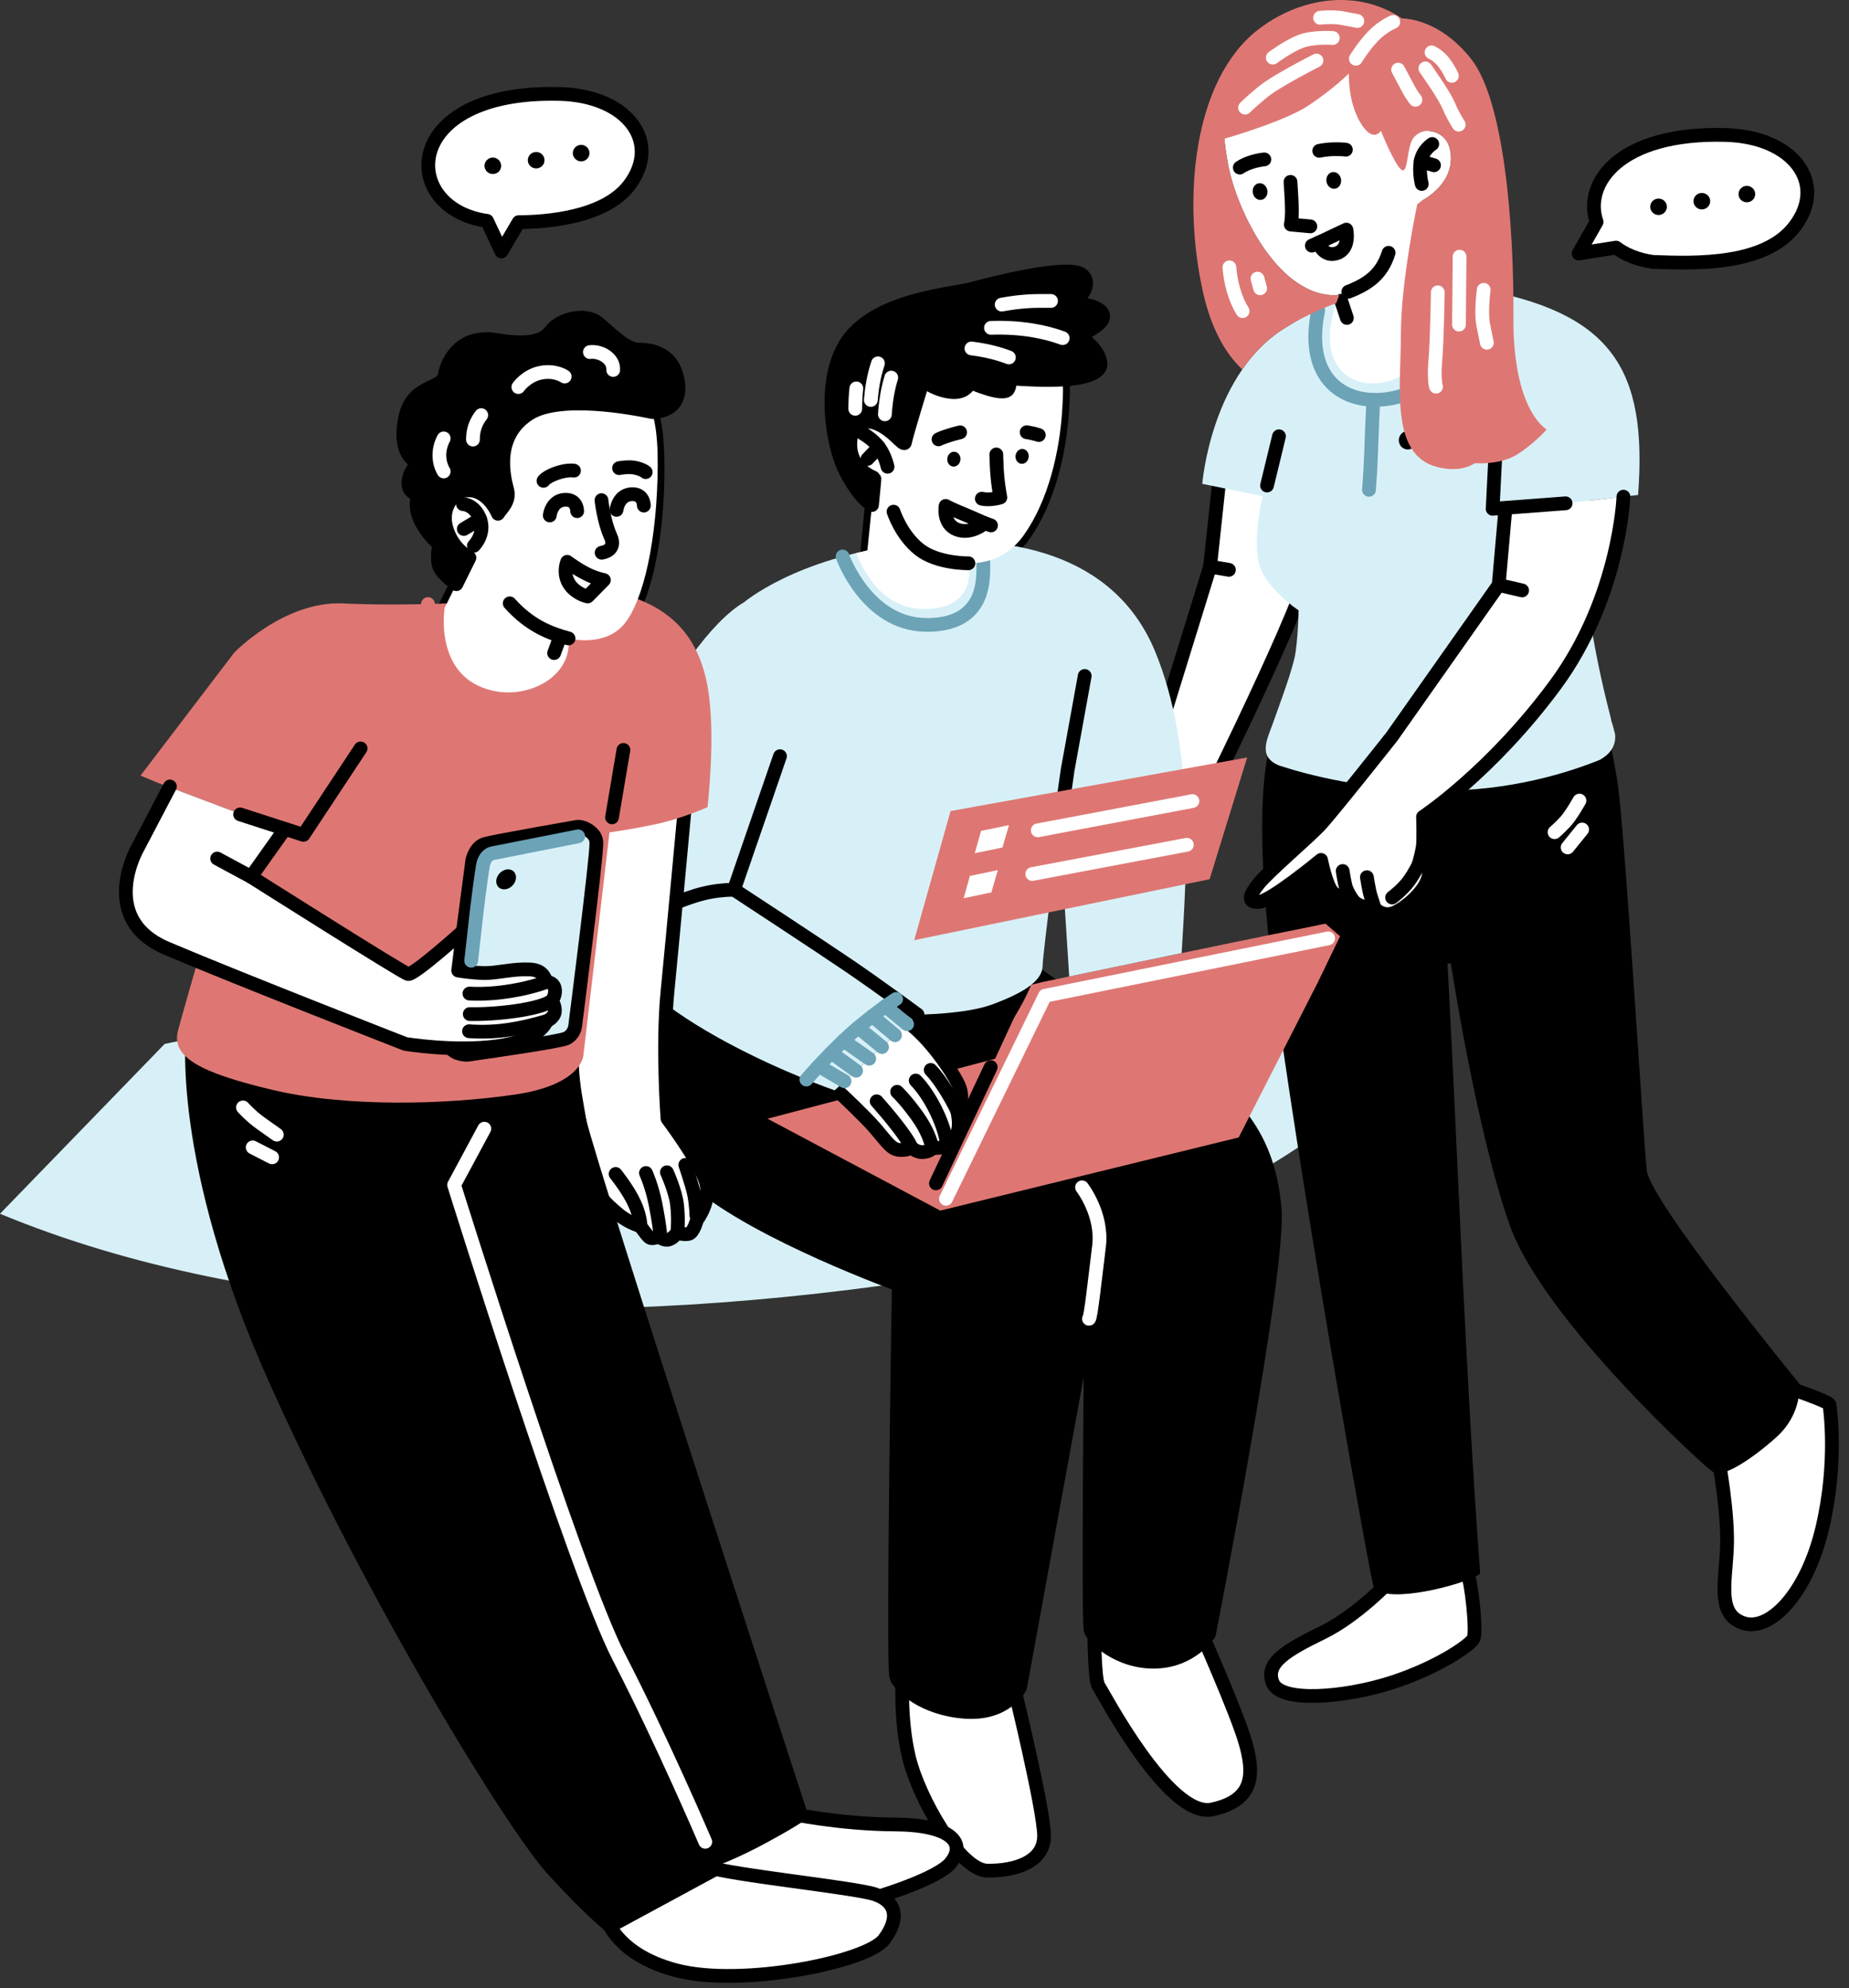
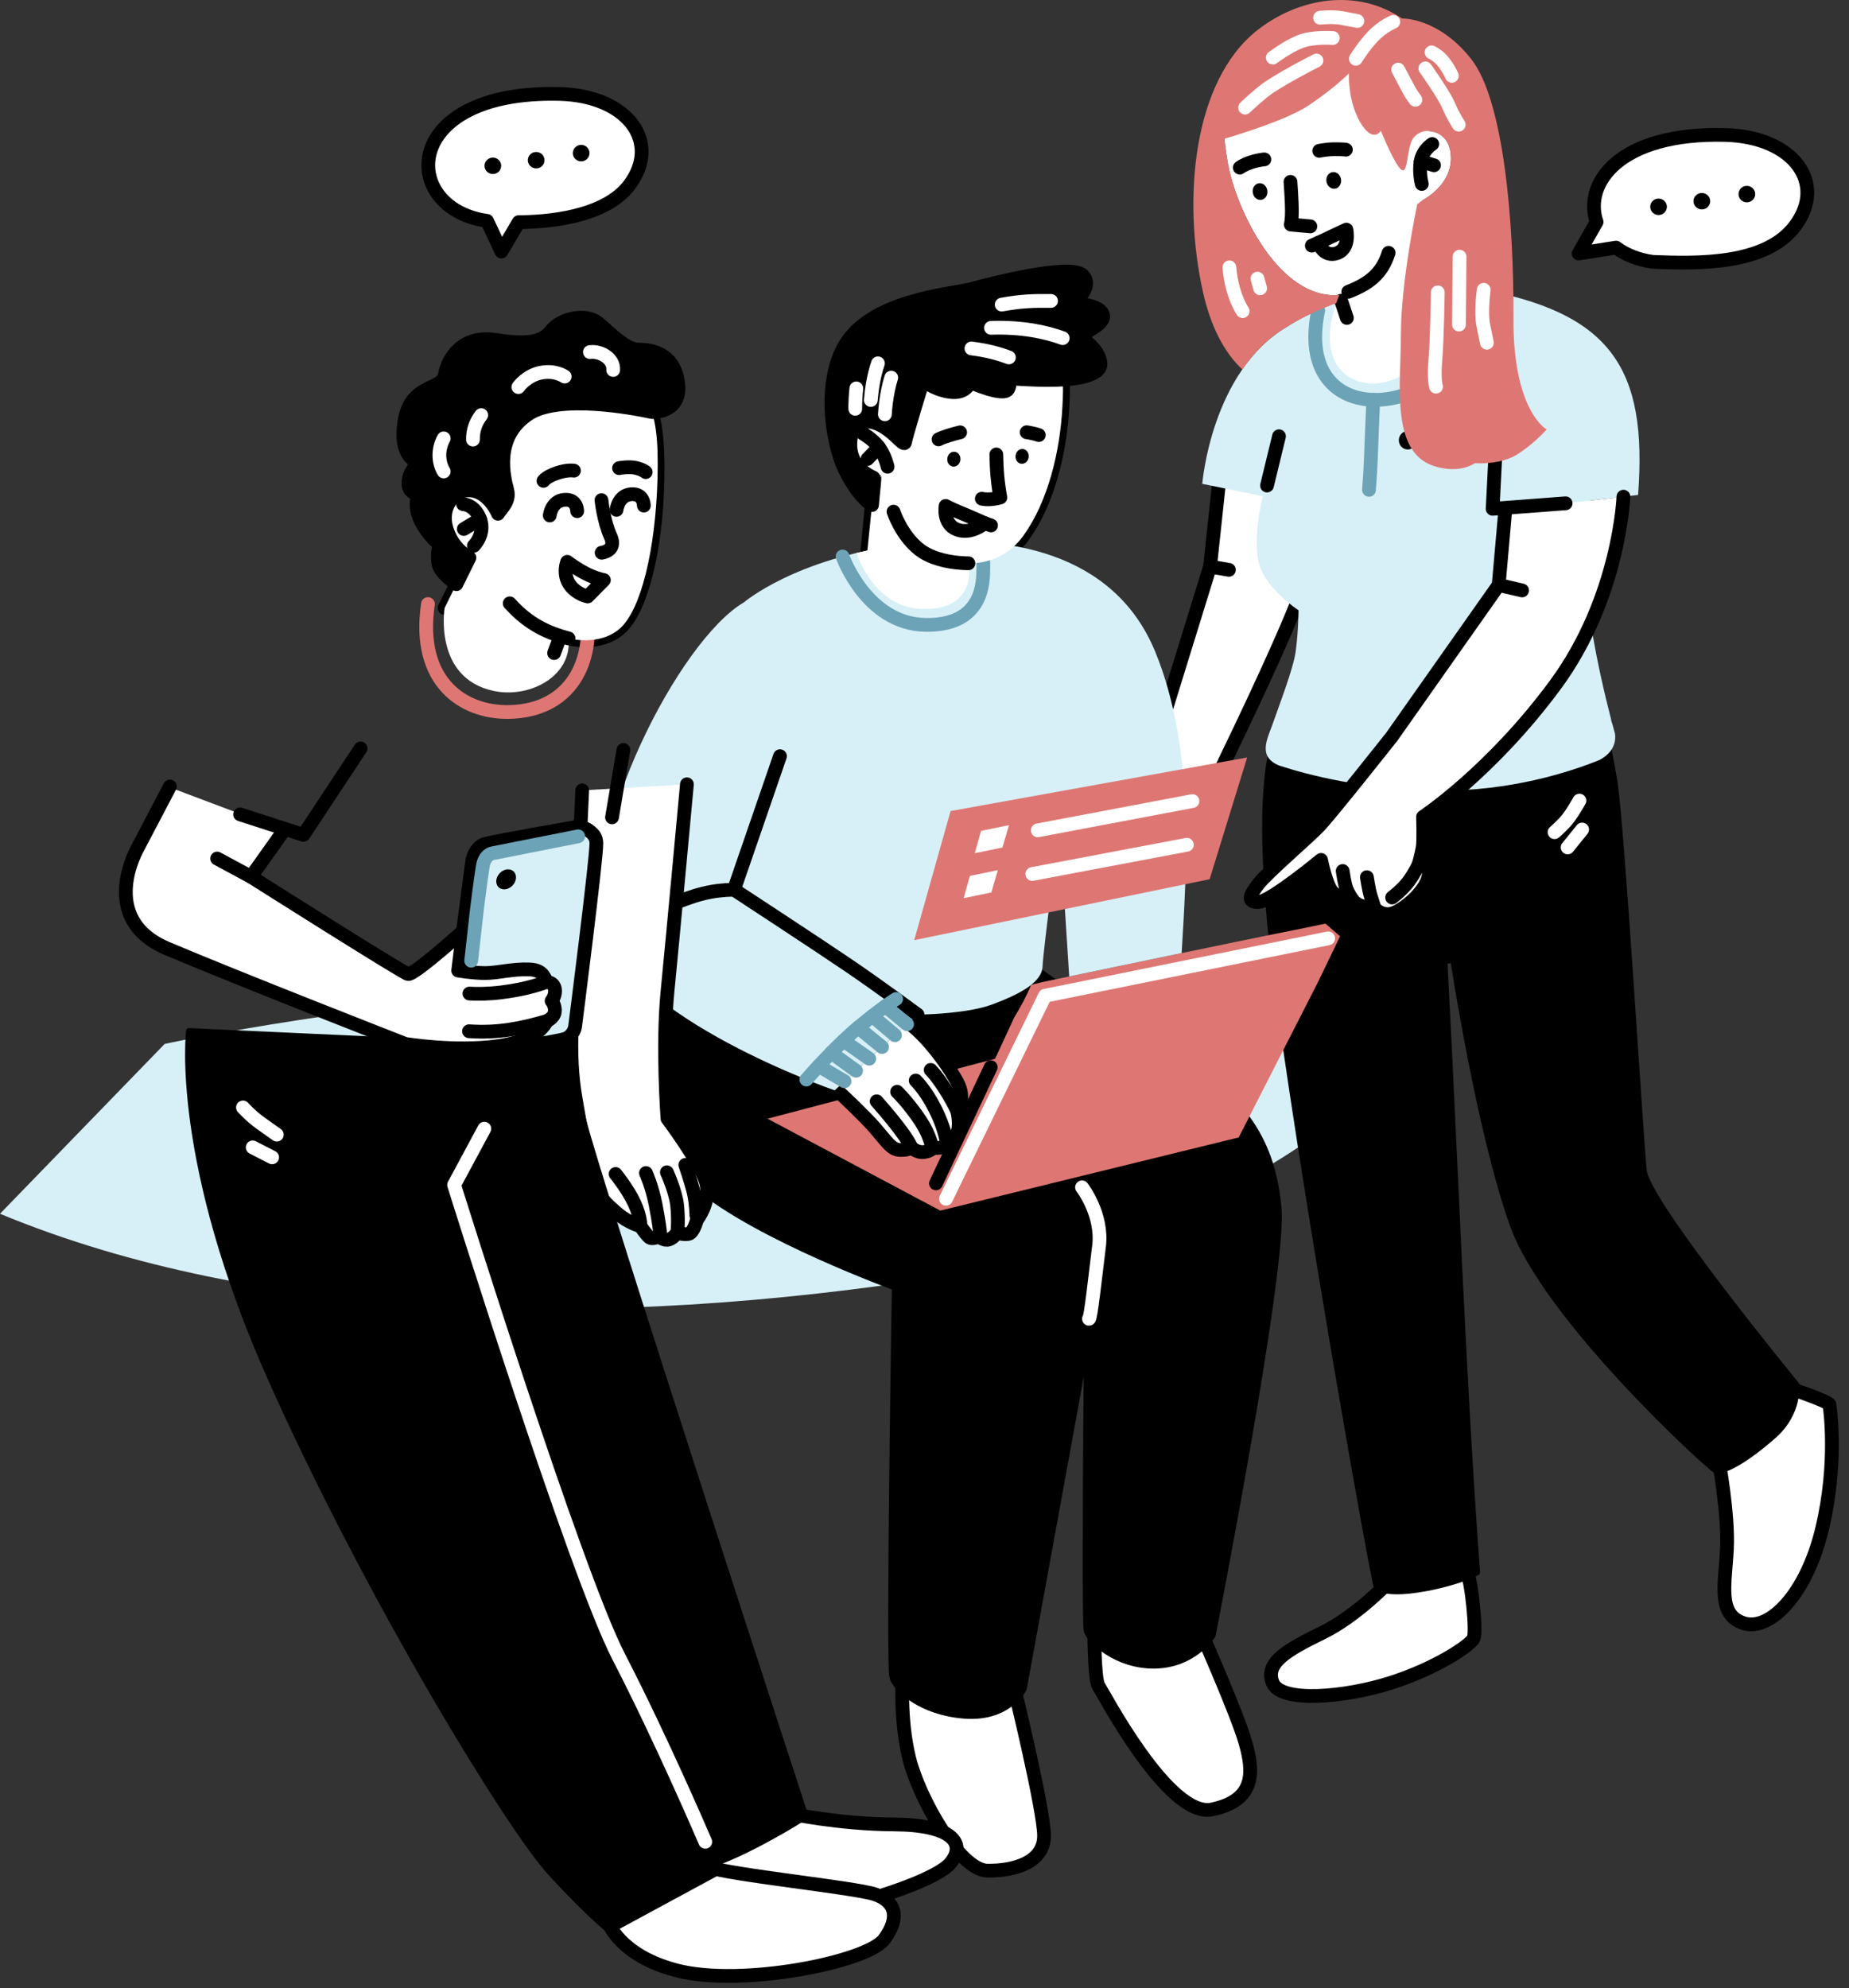
<svg xmlns="http://www.w3.org/2000/svg" width="133" height="143" viewBox="0 0 133 143" fill="none">
  <rect x="0" y="0" width="133" height="143" fill="#333333" stroke="none" />
  <path fill-rule="evenodd" clip-rule="evenodd" d="M68.177 91.775C93.223 87.781 101.527 75.095 101.527 75.095C101.527 75.095 63.422 68.601 42.643 70.717C21.864 72.833 11.842 75.095 11.842 75.095L0 87.309C18.598 95.022 43.131 95.768 68.177 91.775Z" fill="#D7F0F7" />
  <path fill-rule="evenodd" clip-rule="evenodd" d="M100.039 113.66C100.039 113.66 97.622 116.231 95.115 117.449C92.614 118.674 90.957 119.6 91.547 121.052C92.132 122.504 96.73 122.107 100.039 121.052C103.347 119.997 105.782 118.335 105.999 117.852C106.216 117.368 105.872 113.806 105.481 112.902C105.089 111.998 100.039 113.66 100.039 113.66Z" fill="white" stroke="black" stroke-width="0.989" stroke-linecap="round" stroke-linejoin="round" />
  <path fill-rule="evenodd" clip-rule="evenodd" d="M123.59 104.856C123.59 104.856 124.349 108.879 124.217 111.427C124.09 113.974 123.524 116.126 125.398 116.755C127.266 117.385 129.942 114.715 131.075 109.934C132.208 105.154 131.623 101.277 131.599 101.044C131.575 100.816 128.616 99.802 128.375 99.761C128.14 99.72 123.59 104.856 123.59 104.856Z" fill="white" stroke="black" stroke-width="0.989" stroke-linecap="round" stroke-linejoin="round" />
  <path fill-rule="evenodd" clip-rule="evenodd" d="M91.897 52.784C91.897 52.784 89.764 55.816 92.024 72.157C94.29 88.498 98.84 113.957 99.014 114.126C100.015 115.094 104.944 113.882 106.264 113.112C105.179 98.374 104.703 83.863 103.914 69.143L104.522 69.061C104.522 69.061 106.391 81.339 108.789 88.078C111.182 94.812 122.764 105.387 123.325 105.72C123.891 106.058 125.808 104.88 127.64 103.236C129.466 101.592 129.225 99.593 129.225 99.593C129.225 99.593 118.516 86.539 118.257 84.225C117.998 81.905 116.648 59.121 116.123 56.09C115.599 53.058 115.472 52.802 115.472 52.802L91.897 52.784Z" fill="black" stroke="black" stroke-width="0.396" stroke-linecap="round" stroke-linejoin="round" />
  <path fill-rule="evenodd" clip-rule="evenodd" d="M87.739 34.227L87.04 40.757L81.58 58.416L85.142 60.806C85.142 60.806 93.223 44.675 94.049 41.177C94.874 37.685 95.091 34.985 95.091 34.985L87.739 34.227Z" fill="white" stroke="black" stroke-width="0.989" stroke-linecap="round" stroke-linejoin="round" />
  <path fill-rule="evenodd" clip-rule="evenodd" d="M92.62 23.477C92.62 23.477 98.562 19.425 106.114 20.737C115.913 22.439 118.516 26.491 117.829 35.603L114.255 36.023C114.255 36.023 113.689 40.32 114.472 45.123C114.894 47.7 115.455 50.073 115.882 51.717C115.888 51.816 115.919 51.933 115.979 52.079C116.045 52.341 116.111 52.58 116.172 52.796C116.286 53.787 115.623 54.364 115.057 54.667C112.923 55.53 108.633 56.929 103.372 56.871C98.141 56.812 94.049 55.734 92.018 55.069C90.481 54.451 91.126 53.221 91.518 52.148C91.976 50.813 93.048 48.073 93.205 46.826C93.404 45.292 93.404 43.899 93.404 43.899C93.404 43.899 90.879 42.261 90.505 40.32C90.138 38.384 90.831 35.691 90.831 35.691L86.48 34.804C86.48 34.804 87.124 26.683 92.62 23.477Z" fill="#D7F0F7" />
  <path fill-rule="evenodd" clip-rule="evenodd" d="M108.277 36.67L114.255 36.023L116.774 35.726C116.774 35.726 116.503 42.966 111.893 49.239C107.276 55.512 102.359 58.76 102.359 58.76C102.359 58.76 102.419 60.485 102.335 60.969C102.25 61.453 102.052 62.17 102.052 62.17C102.052 62.17 102.968 62.065 102.751 63.056C102.534 64.041 101.334 65.138 100.418 65.604C99.502 66.064 98.876 65.336 98.876 65.336C98.876 65.336 98.171 65.277 97.797 65.114C97.429 64.957 97.255 64.683 97.255 64.683C97.255 64.683 96.308 64.63 95.85 64.17C95.392 63.703 95.025 61.855 95.025 61.855C95.025 61.855 91.409 64.84 90.541 64.881C89.667 64.922 89.884 64.385 90.547 63.552C91.21 62.724 94.067 60.275 94.892 59.413C95.718 58.55 100.117 52.988 100.117 52.988L107.801 42.08L108.277 36.67Z" fill="white" />
  <path fill-rule="evenodd" clip-rule="evenodd" d="M91.416 4.226C87.715 6.5 87.758 8.564 88.324 11.764C88.915 15.082 92.012 21.593 96.339 21.22C93.236 28.881 101.63 29.487 103.366 23.768C103.8 22.334 103.89 20.527 103.89 20.527L102.299 14.417C102.299 14.417 104.409 13.379 104.366 11.333C104.324 9.292 102.583 9.415 102.583 9.415C102.824 3.503 95.737 1.574 91.416 4.226Z" fill="white" />
  <path d="M96.013 13.576C96.303 13.542 96.505 13.246 96.464 12.915C96.422 12.584 96.152 12.344 95.862 12.378C95.571 12.413 95.369 12.709 95.41 13.039C95.452 13.37 95.722 13.61 96.013 13.576Z" fill="black" />
  <path d="M90.713 14.378C91.004 14.343 91.206 14.047 91.164 13.717C91.122 13.386 90.853 13.146 90.562 13.18C90.271 13.214 90.069 13.51 90.111 13.841C90.152 14.172 90.422 14.412 90.713 14.378Z" fill="black" />
  <path d="M92.826 13.082C92.826 13.082 92.929 14.516 92.929 15.169C92.929 15.822 92.85 16.154 92.85 16.154L94.254 16.283" stroke="black" stroke-width="0.989" stroke-linecap="round" stroke-linejoin="round" />
  <path fill-rule="evenodd" clip-rule="evenodd" d="M94.838 17.46L96.845 16.516C96.845 16.516 97.146 17.874 96.17 18.212C95.187 18.544 94.838 17.46 94.838 17.46Z" stroke="black" stroke-width="0.989" stroke-linecap="round" stroke-linejoin="round" />
  <path d="M94.893 10.85C94.893 10.85 95.429 10.732 96.038 10.732C96.646 10.732 96.809 10.768 96.809 10.768" stroke="black" stroke-width="0.989" stroke-linecap="round" stroke-linejoin="round" />
  <path d="M90.945 11.467C90.945 11.467 90.518 11.496 89.975 11.677C89.433 11.857 89.18 12.056 89.18 12.056" stroke="black" stroke-width="0.989" stroke-linecap="round" stroke-linejoin="round" />
  <path d="M102.269 13.233C102.269 13.233 102.052 12.423 102.191 11.601C102.335 10.779 103.022 10.359 103.022 10.359" stroke="black" stroke-width="0.989" stroke-linecap="round" stroke-linejoin="round" />
  <path d="M103.149 11.888L102.19 11.602" stroke="black" stroke-width="0.989" stroke-linecap="round" stroke-linejoin="round" />
  <path d="M94.362 17.67L94.838 17.46" stroke="black" stroke-width="0.989" stroke-linecap="round" stroke-linejoin="round" />
  <path d="M99.883 18.184C99.395 19.758 98.376 20.446 96.984 20.988" stroke="black" stroke-width="0.989" stroke-linecap="round" stroke-linejoin="round" />
  <path d="M96.882 22.871L96.472 21.635" stroke="black" stroke-width="0.989" stroke-linecap="round" stroke-linejoin="round" />
  <path d="M91.999 31.382L91.138 34.926" stroke="black" stroke-width="0.989" stroke-linecap="round" stroke-linejoin="round" />
  <path d="M101.263 32.333C101.619 32.333 101.908 32.036 101.908 31.669C101.908 31.302 101.619 31.004 101.263 31.004C100.907 31.004 100.618 31.302 100.618 31.669C100.618 32.036 100.907 32.333 101.263 32.333Z" fill="black" />
  <path d="M96.58 62.654C96.58 62.654 96.719 63.61 96.851 63.937C96.978 64.263 97.255 64.683 97.255 64.683" stroke="black" stroke-width="0.989" stroke-linecap="round" stroke-linejoin="round" />
  <path d="M98.321 63.097C98.321 63.097 98.472 64.053 98.58 64.403C98.689 64.746 98.876 65.335 98.876 65.335" stroke="black" stroke-width="0.989" stroke-linecap="round" stroke-linejoin="round" />
  <path d="M100.136 64.56C100.136 64.56 100.877 64.012 101.335 63.383C101.793 62.747 102.052 62.17 102.052 62.17" stroke="black" stroke-width="0.989" stroke-linecap="round" stroke-linejoin="round" />
  <path d="M94.82 22.329C92.705 32.385 106.963 29.738 105.903 20.702" stroke="#6CA3B7" stroke-width="0.989" stroke-linecap="round" stroke-linejoin="round" />
  <path d="M98.472 35.236C98.64 33.108 98.592 32.863 98.779 28.759" stroke="#6CA3B7" stroke-width="0.989" stroke-linecap="round" stroke-linejoin="round" />
  <path d="M116.774 35.726C116.774 35.726 116.503 42.966 111.893 49.239C107.276 55.512 102.359 58.76 102.359 58.76C102.359 58.76 102.419 60.485 102.335 60.969C102.25 61.453 102.052 62.17 102.052 62.17C102.052 62.17 102.968 62.065 102.751 63.056C102.534 64.041 101.334 65.138 100.418 65.604C99.502 66.064 98.876 65.336 98.876 65.336C98.876 65.336 98.171 65.277 97.797 65.114C97.429 64.957 97.255 64.683 97.255 64.683C97.255 64.683 96.308 64.63 95.85 64.17C95.392 63.703 95.025 61.855 95.025 61.855C95.025 61.855 91.409 64.84 90.541 64.881C89.667 64.922 89.884 64.385 90.547 63.552C91.21 62.724 94.067 60.275 94.892 59.413C95.718 58.55 100.117 52.988 100.117 52.988L107.801 42.08L108.277 36.67" stroke="black" stroke-width="0.989" stroke-linecap="round" stroke-linejoin="round" />
  <path d="M109.488 42.471L107.801 42.08" stroke="black" stroke-width="0.989" stroke-linecap="round" stroke-linejoin="round" />
  <path d="M88.396 40.99L87.04 40.757" stroke="black" stroke-width="0.989" stroke-linecap="round" stroke-linejoin="round" />
  <path d="M107.596 32.065L107.367 36.6L112.616 36.204" stroke="black" stroke-width="0.989" stroke-linecap="round" stroke-linejoin="round" />
  <path fill-rule="evenodd" clip-rule="evenodd" d="M90.445 2.169C85.787 5.836 85.046 14.341 86.528 20.993C87.082 23.494 88.071 25.372 89.36 26.573C90.192 25.372 91.253 24.27 92.621 23.477C92.621 23.477 93.934 22.608 96.116 21.809C96.182 21.617 96.255 21.419 96.339 21.221C92.012 21.594 88.914 15.082 88.324 11.765C88.209 11.094 88.113 10.47 88.071 9.887L88.077 9.981C89.324 9.613 92.609 8.593 94.109 7.596C95.977 6.354 97.026 5.282 97.026 5.282C97.026 5.282 96.936 7.281 97.852 8.815C98.768 10.354 99.328 9.409 99.328 9.409C99.328 9.409 100.353 11.957 100.835 12.231C101.287 12.488 101.19 10.634 101.63 9.975C101.829 9.701 102.124 9.479 102.582 9.415C102.582 9.415 104.324 9.293 104.366 11.333C104.408 13.379 102.299 14.417 102.299 14.417L101.944 14.691C101.944 14.691 100.768 20.23 100.768 24.019C100.768 27.814 99.985 32.694 103.336 33.58C104.577 33.912 105.469 33.703 106.096 33.318C107.301 33.388 108.392 33.131 109.037 32.746C110.296 31.988 111.254 30.892 111.254 30.892C111.254 30.892 108.82 29.587 108.862 22.847C108.904 16.108 108.187 7.223 105.813 4.232C103.444 1.242 100.853 1.329 100.853 1.329C97.617 -0.851 93.452 -0.193 90.445 2.169Z" fill="#DE7773" />
  <path d="M97.526 4.227C97.526 4.227 98.093 3.3 98.786 2.583C99.485 1.866 100.22 1.574 100.22 1.574" stroke="white" stroke-width="0.989" stroke-linecap="round" stroke-linejoin="round" />
  <path d="M94.694 4.354C94.694 4.354 91.777 5.829 90.819 6.628C89.861 7.427 89.56 7.742 89.56 7.742" stroke="white" stroke-width="0.989" stroke-linecap="round" stroke-linejoin="round" />
  <path d="M95.869 2.734C95.869 2.734 94.452 2.629 93.542 2.985C92.626 3.34 91.554 4.145 91.554 4.145" stroke="white" stroke-width="0.989" stroke-linecap="round" stroke-linejoin="round" />
  <path d="M94.953 1.277C94.953 1.277 95.827 1.172 96.52 1.3C97.219 1.429 97.635 1.511 97.635 1.511" stroke="white" stroke-width="0.989" stroke-linecap="round" stroke-linejoin="round" />
  <path d="M100.569 5.008C100.569 5.008 101.178 6.145 101.353 6.483C101.528 6.815 101.811 7.177 101.811 7.177" stroke="white" stroke-width="0.989" stroke-linecap="round" stroke-linejoin="round" />
  <path d="M102.527 4.921C102.527 4.921 103.877 6.816 104.203 7.597C104.534 8.378 104.926 8.967 104.926 8.967" stroke="white" stroke-width="0.989" stroke-linecap="round" stroke-linejoin="round" />
  <path d="M103.42 21.028C103.42 21.028 103.372 24.526 103.246 25.914C103.125 27.307 103.294 27.814 103.294 27.814" stroke="white" stroke-width="0.989" stroke-linecap="round" stroke-linejoin="round" />
  <path d="M104.988 18.463L104.945 23.348" stroke="white" stroke-width="0.989" stroke-linecap="round" stroke-linejoin="round" />
  <path d="M106.723 20.848C106.723 20.848 106.512 22.462 106.686 23.349C106.861 24.229 106.952 24.655 106.952 24.655" stroke="white" stroke-width="0.989" stroke-linecap="round" stroke-linejoin="round" />
  <path d="M102.974 3.766C102.974 3.766 103.528 4.016 103.92 4.576C104.312 5.13 104.432 5.456 104.432 5.456" stroke="white" stroke-width="0.989" stroke-linecap="round" stroke-linejoin="round" />
  <path d="M89.384 22.381C88.829 21.518 88.504 20.259 88.432 19.232" stroke="white" stroke-width="0.989" stroke-linecap="round" stroke-linejoin="round" />
  <path d="M90.644 20.737L90.451 20.043" stroke="white" stroke-width="0.989" stroke-linecap="round" stroke-linejoin="round" />
  <path d="M113.61 57.588C113.61 57.588 113.02 58.661 112.562 59.145C112.104 59.628 111.82 59.862 111.82 59.862" stroke="white" stroke-width="0.989" stroke-linecap="round" stroke-linejoin="round" />
  <path d="M113.804 59.669L112.762 60.957" stroke="white" stroke-width="0.989" stroke-linecap="round" stroke-linejoin="round" />
  <path d="M62.898 34.397C62.922 34.444 62.518 38.344 62.392 39.591L62.898 34.397ZM62.898 34.397C62.88 34.344 61.162 33.82 61.162 31.966C61.162 30.112 62.669 30.345 62.669 30.345L62.898 34.397ZM76.403 26.958C76.499 27.681 76.463 28.48 76.415 29.337C76.24 32.496 75.391 36.053 73.625 38.519C72.329 40.332 70.521 40.536 69.659 40.518" stroke="black" stroke-width="0.989" stroke-linecap="round" stroke-linejoin="round" />
  <path fill-rule="evenodd" clip-rule="evenodd" d="M64.935 120.435C64.935 120.435 64.694 123.594 65.393 126.457C66.086 129.319 69.027 134.543 71.027 134.56C73.034 134.584 75.101 133.931 75.101 132.059C75.101 130.182 72.92 121.274 72.92 121.274L64.935 120.435Z" fill="white" stroke="black" stroke-width="0.989" stroke-linecap="round" stroke-linejoin="round" />
  <path fill-rule="evenodd" clip-rule="evenodd" d="M78.711 116.855C78.711 116.855 78.693 120.791 79.019 121.275C79.344 121.758 84.069 130.812 87.178 130.159C90.294 129.506 90.204 127.507 89.577 125.32C88.944 123.128 86.178 116.914 86.178 116.914L78.711 116.855Z" fill="white" stroke="black" stroke-width="0.989" stroke-linecap="round" stroke-linejoin="round" />
  <path fill-rule="evenodd" clip-rule="evenodd" d="M47.235 70.467C47.235 70.467 45.8 81.287 50.194 85.036C54.593 88.784 64.651 92.411 64.651 92.411C64.651 92.411 64.193 119.928 64.476 120.627C64.759 121.321 66.393 122.901 69.394 123.134C72.401 123.362 73.377 121.362 73.377 121.362L78.494 93.314C78.494 93.314 78.253 116.774 78.451 117.275C78.644 117.782 80.41 119.572 83.068 119.531C85.719 119.485 86.961 117.532 86.961 117.532C86.961 117.532 92.077 91.414 91.686 86.954C91.294 82.488 89.468 79.037 83.634 75.836C77.801 72.63 73.317 69.138 73.317 69.138L47.235 70.467Z" fill="black" stroke="black" stroke-width="0.989" stroke-linecap="round" stroke-linejoin="round" />
  <path fill-rule="evenodd" clip-rule="evenodd" d="M55.208 80.471L67.635 87.082L89.101 81.818L94.778 70.694L96.393 67.348L95.338 66.439L93.596 66.8C89.36 67.634 75.065 70.624 75.065 70.624L74.173 70.84C73.824 71.691 73.396 72.455 72.95 73.195L71.576 76.163L71.275 76.239L55.208 80.471Z" fill="#DE7773" />
  <path d="M68.044 86.231L75.167 71.627L95.537 67.499" stroke="white" stroke-width="0.989" stroke-linecap="round" stroke-linejoin="round" />
  <path fill-rule="evenodd" clip-rule="evenodd" d="M60.125 78.349C60.752 78.926 62.234 80.331 62.933 81.136C63.825 82.168 64.109 82.68 64.711 82.716C65.308 82.745 65.422 82.605 65.543 82.529C65.543 82.529 65.941 82.937 66.465 82.867C66.983 82.797 67.122 82.541 67.122 82.541C67.122 82.541 67.453 82.628 67.766 82.517C68.086 82.406 68.098 82.156 68.098 82.156C68.098 82.156 68.713 82.01 68.893 81.386C69.08 80.768 68.845 79.882 68.845 79.882C68.845 79.882 69.418 79.113 68.972 78.092C68.568 77.165 66.905 74.705 65.35 73.574L60.125 78.349Z" fill="white" />
  <path d="M63.06 79.218C63.651 79.877 65.266 81.771 65.543 82.529" stroke="black" stroke-width="0.989" stroke-linecap="round" stroke-linejoin="round" />
  <path d="M64.53 78.535C64.53 78.535 65.115 79.083 65.941 80.226C66.772 81.374 66.911 82.074 67.091 82.581" stroke="black" stroke-width="0.989" stroke-linecap="round" stroke-linejoin="round" />
  <path d="M65.868 77.725C66.893 78.774 67.857 80.727 68.098 82.155" stroke="black" stroke-width="0.989" stroke-linecap="round" stroke-linejoin="round" />
  <path d="M66.947 76.962C67.634 77.673 68.424 78.997 68.846 79.883" stroke="black" stroke-width="0.989" stroke-linecap="round" stroke-linejoin="round" />
  <path d="M60.125 78.349C60.752 78.926 62.234 80.331 62.933 81.136C63.825 82.168 64.109 82.68 64.711 82.716C65.308 82.745 65.422 82.605 65.543 82.529C65.543 82.529 65.941 82.937 66.465 82.867C66.983 82.797 67.122 82.541 67.122 82.541C67.122 82.541 67.453 82.628 67.766 82.517C68.086 82.406 68.098 82.156 68.098 82.156C68.098 82.156 68.713 82.01 68.893 81.386C69.08 80.768 68.845 79.882 68.845 79.882C68.845 79.882 69.418 79.113 68.972 78.092C68.568 77.165 66.905 74.705 65.35 73.574" stroke="black" stroke-width="0.989" stroke-linecap="round" stroke-linejoin="round" />
  <path fill-rule="evenodd" clip-rule="evenodd" d="M53.526 43.317C53.526 43.317 57.227 40.157 64.886 39.19C72.552 38.222 80.169 39.796 83.086 46.856C86.003 53.91 85.34 62.806 84.996 68.555L76.909 70.24L76.216 59.431C76.216 59.431 75.035 68.333 74.993 69.511C74.951 70.688 73.293 71.534 71.377 72.251C69.46 72.962 66.001 72.985 66.001 72.985L60.035 78.431C60.035 78.431 45.017 73.236 43.408 66.625C41.793 60.014 48.784 46.092 53.526 43.317Z" fill="#D7F0F7" />
  <path d="M56.105 54.394L52.797 63.995C52.797 63.995 58.938 68.018 61.071 69.47C63.205 70.921 66.001 72.985 66.001 72.985" stroke="black" stroke-width="0.989" stroke-linecap="round" stroke-linejoin="round" />
-   <path d="M78.024 48.622L76.795 55.391L75.776 62.561" stroke="black" stroke-width="0.989" stroke-linecap="round" stroke-linejoin="round" />
  <path d="M60.607 40.029C60.607 40.029 62.319 44.862 66.543 44.949C70.768 45.031 70.714 41.819 70.732 40.915C70.756 40.011 70.581 38.793 70.581 38.793" stroke="#6CA3B7" stroke-width="0.989" stroke-linecap="round" stroke-linejoin="round" />
  <path fill-rule="evenodd" clip-rule="evenodd" d="M68.375 58.341L65.76 67.628L87.009 63.244L89.709 54.487L68.375 58.341Z" fill="#DE7773" />
  <path fill-rule="evenodd" clip-rule="evenodd" d="M70.569 59.768L70.117 61.372L72.106 60.964L72.576 59.355L70.569 59.768Z" fill="white" />
  <path fill-rule="evenodd" clip-rule="evenodd" d="M69.767 63.005L69.315 64.608L71.31 64.194L71.774 62.591L69.767 63.005Z" fill="white" />
  <path d="M74.648 59.729L85.773 57.624" stroke="white" stroke-width="0.989" stroke-linecap="round" stroke-linejoin="round" />
  <path d="M74.252 62.87L85.371 60.766" stroke="white" stroke-width="0.989" stroke-linecap="round" stroke-linejoin="round" />
  <path fill-rule="evenodd" clip-rule="evenodd" d="M70.316 23.356C76.632 23.776 76.59 26.177 76.415 29.337C76.24 32.497 75.391 36.053 73.625 38.519C72.329 40.332 70.521 40.536 69.659 40.519C69.912 41.737 69.533 43.982 66.164 43.795C62.801 43.603 61.614 39.779 61.614 39.779C61.614 39.779 62.096 39.674 62.392 39.592C62.518 38.344 62.922 34.444 62.898 34.398C62.88 34.345 61.162 33.82 61.162 31.966C61.162 30.113 62.669 30.346 62.669 30.346C63.277 26.061 64.645 22.977 70.316 23.356Z" fill="white" />
  <path fill-rule="evenodd" clip-rule="evenodd" d="M76.439 27.302C75.294 27.366 73.938 27.314 72.534 27.209C72.624 27.424 72.672 27.716 72.51 28.002C72.178 28.561 69.773 27.483 69.773 27.483C69.773 27.483 69.544 28.351 68.339 28.188C67.399 28.066 66.706 27.599 66.441 27.39L66.387 27.401C66.387 27.401 65.181 31.319 65.103 31.797C65.031 32.269 64.115 30.648 62.668 30.345C62.668 30.345 61.162 30.112 61.162 31.966C61.162 33.82 62.879 34.345 62.897 34.397C62.909 34.42 62.825 35.283 62.723 36.327C62.723 36.327 61.807 35.872 60.782 33.808C59.764 31.744 58.998 26.573 61.391 24.002C63.789 21.431 68.641 21.14 69.924 20.778C71.214 20.423 77.011 18.93 77.873 19.799C78.735 20.674 77.144 21.845 77.144 21.845C77.144 21.845 78.958 21.834 79.307 22.568C79.657 23.309 77.831 23.938 77.807 24.171C77.783 24.405 79.036 25.023 79.157 26.119C79.277 27.215 76.439 27.302 76.439 27.302Z" fill="black" stroke="black" stroke-width="0.989" stroke-linecap="round" stroke-linejoin="round" />
  <path d="M71.666 32.69C71.69 33.85 71.75 34.642 71.955 35.785C71.575 35.902 71.009 35.966 70.623 35.873" stroke="black" stroke-width="0.989" stroke-linecap="round" stroke-linejoin="round" />
  <path d="M68.563 33.563C68.824 33.586 69.058 33.365 69.085 33.07C69.112 32.775 68.922 32.518 68.66 32.496C68.399 32.473 68.166 32.694 68.139 32.989C68.112 33.284 68.302 33.541 68.563 33.563Z" fill="black" />
  <path d="M67.508 31.605C67.845 31.436 68.478 31.238 69.063 31.098" stroke="black" stroke-width="0.989" stroke-linecap="round" stroke-linejoin="round" />
  <path d="M73.848 31.092C73.92 31.104 73.992 31.115 74.053 31.127C74.444 31.197 74.722 31.296 74.722 31.296" stroke="black" stroke-width="0.989" stroke-linecap="round" stroke-linejoin="round" />
  <path fill-rule="evenodd" clip-rule="evenodd" d="M70.828 37.633C70.828 37.633 69.574 37.074 68.978 36.835C68.381 36.59 68.02 36.392 68.02 36.392C68.02 36.392 67.79 37.686 68.827 38.088C69.858 38.484 70.828 37.633 70.828 37.633Z" fill="white" stroke="black" stroke-width="0.989" stroke-linecap="round" stroke-linejoin="round" />
  <path d="M62.084 31.197C62.084 31.197 62.759 31.564 63.217 32.165C63.669 32.766 63.844 33.576 63.844 33.576" stroke="black" stroke-width="0.989" stroke-linecap="round" stroke-linejoin="round" />
  <path d="M62.398 33.016L63.217 32.165" stroke="black" stroke-width="0.989" stroke-linecap="round" stroke-linejoin="round" />
  <path d="M64.272 36.805C64.272 36.805 64.814 38.489 66.122 39.521C67.423 40.553 69.659 40.518 69.659 40.518" stroke="black" stroke-width="0.989" stroke-linecap="round" stroke-linejoin="round" />
  <path d="M73.472 33.363C73.733 33.385 73.967 33.164 73.994 32.87C74.021 32.575 73.831 32.318 73.57 32.295C73.308 32.273 73.075 32.494 73.048 32.789C73.021 33.084 73.211 33.341 73.472 33.363Z" fill="black" />
  <path d="M71.286 37.796L70.828 37.633" stroke="black" stroke-width="0.989" stroke-linecap="round" stroke-linejoin="round" />
  <path d="M58.004 77.655C58.004 77.655 60.005 75.335 61.788 73.86C63.572 72.385 64.458 71.86 64.458 71.86" stroke="#6CA3B7" stroke-width="0.989" stroke-linecap="round" stroke-linejoin="round" />
  <path d="M65.248 73.673L63.688 72.385" stroke="#6CA3B7" stroke-width="0.989" stroke-linecap="round" stroke-linejoin="round" />
  <path d="M60.747 77.778L58.885 76.676" stroke="#6CA3B7" stroke-width="0.989" stroke-linecap="round" stroke-linejoin="round" />
  <path d="M61.578 77.02L59.788 75.726" stroke="#6CA3B7" stroke-width="0.989" stroke-linecap="round" stroke-linejoin="round" />
  <path d="M62.524 76.156L60.674 74.856" stroke="#6CA3B7" stroke-width="0.989" stroke-linecap="round" stroke-linejoin="round" />
  <path d="M63.446 75.317L61.728 73.912" stroke="#6CA3B7" stroke-width="0.989" stroke-linecap="round" stroke-linejoin="round" />
  <path d="M64.379 74.466L62.746 73.09" stroke="#6CA3B7" stroke-width="0.989" stroke-linecap="round" stroke-linejoin="round" />
  <path d="M71.263 76.763L67.321 85.123" stroke="black" stroke-width="0.989" stroke-linecap="round" stroke-linejoin="round" />
  <path d="M47.85 65.255C50.097 64.282 51.224 64.037 52.797 63.996" stroke="black" stroke-width="0.989" stroke-linecap="round" stroke-linejoin="round" />
  <path d="M77.831 85.408C77.831 85.408 79.338 87.35 79.054 89.641C78.771 91.938 78.452 94.888 78.331 94.864" stroke="white" stroke-width="0.989" stroke-linecap="round" stroke-linejoin="round" />
  <path d="M76.439 24.323C75.246 23.88 73.504 23.507 71.28 23.583" stroke="white" stroke-width="0.989" stroke-linecap="round" stroke-linejoin="round" />
  <path d="M75.601 21.647C74.336 21.636 73.54 21.647 72.052 21.911" stroke="white" stroke-width="0.989" stroke-linecap="round" stroke-linejoin="round" />
  <path d="M72.57 25.711C71.871 25.442 70.967 25.198 69.876 25.064" stroke="white" stroke-width="0.989" stroke-linecap="round" stroke-linejoin="round" />
  <path d="M63.65 29.803C63.687 29.261 63.753 28.643 63.885 28.025C63.946 27.733 64.018 27.442 64.108 27.162" stroke="white" stroke-width="0.989" stroke-linecap="round" stroke-linejoin="round" />
  <path d="M62.639 28.771C62.705 27.966 62.856 27.004 63.151 26.136" stroke="white" stroke-width="0.989" stroke-linecap="round" stroke-linejoin="round" />
  <path d="M61.518 29.407C61.518 28.952 61.542 28.451 61.596 27.938" stroke="white" stroke-width="0.989" stroke-linecap="round" stroke-linejoin="round" />
  <path d="M31.981 43.73L33.765 40.115M33.765 40.115C33.265 39.83 32.518 39.235 32.15 38.116C31.554 36.326 32.976 35.411 32.976 35.411L33.765 40.115ZM46.686 29.114C47.222 30.426 47.331 32.157 47.295 34.414C47.204 39.637 46.083 43.858 44.613 45.187C43.142 46.517 40.895 45.922 40.895 45.922" stroke="black" stroke-width="0.989" stroke-linecap="round" stroke-linejoin="round" />
  <path fill-rule="evenodd" clip-rule="evenodd" d="M49.411 56.416C49.411 56.416 48.404 67.365 48.013 71.329C47.621 75.287 48.013 80.464 48.013 80.464C48.013 80.464 50.321 83.543 50.761 84.971C51.195 86.405 50.128 87.752 50.128 87.752C50.128 87.752 49.887 88.702 49.519 88.76C49.146 88.825 48.688 88.679 48.688 88.679C48.688 88.679 48.489 89.034 48.121 89.157C47.76 89.279 47.38 88.935 47.38 88.935C47.38 88.935 46.916 89.203 46.681 88.982C46.446 88.76 46.066 88.201 46.066 88.201C46.066 88.201 45.198 87.956 44.469 87.338C43.74 86.714 42.059 85.426 41.878 82.417C41.697 79.409 40.92 78.587 41.136 73.492C41.353 68.397 41.878 56.853 41.878 56.853L49.411 56.416Z" fill="white" />
  <path d="M44.282 84.446C44.282 84.446 45.18 85.554 45.638 86.557C46.096 87.554 46.066 88.201 46.066 88.201" stroke="black" stroke-width="0.989" stroke-linecap="round" stroke-linejoin="round" />
  <path d="M46.464 84.377C46.464 84.377 46.892 85.31 47.151 86.616C47.41 87.921 47.476 88.639 47.476 88.639" stroke="black" stroke-width="0.989" stroke-linecap="round" stroke-linejoin="round" />
  <path d="M47.97 84.324C47.97 84.324 48.578 85.648 48.699 86.639C48.813 87.63 48.741 88.44 48.741 88.44" stroke="black" stroke-width="0.989" stroke-linecap="round" stroke-linejoin="round" />
  <path d="M49.296 83.794C49.296 83.794 49.724 85.041 49.905 85.811C50.079 86.587 50.091 87.426 50.091 87.426" stroke="black" stroke-width="0.989" stroke-linecap="round" stroke-linejoin="round" />
  <path d="M49.411 56.416C49.411 56.416 48.404 67.365 48.013 71.329C47.621 75.287 48.013 80.464 48.013 80.464C48.013 80.464 50.321 83.543 50.761 84.971C51.195 86.405 50.128 87.752 50.128 87.752C50.128 87.752 49.887 88.702 49.519 88.76C49.146 88.825 48.688 88.679 48.688 88.679C48.688 88.679 48.489 89.034 48.121 89.157C47.76 89.279 47.38 88.935 47.38 88.935C47.38 88.935 46.916 89.203 46.681 88.982C46.446 88.76 46.066 88.201 46.066 88.201C46.066 88.201 45.198 87.956 44.469 87.338C43.74 86.714 42.059 85.426 41.878 82.417C41.697 79.409 40.92 78.587 41.136 73.492C41.353 68.397 41.878 56.853 41.878 56.853" stroke="black" stroke-width="0.989" stroke-linecap="round" stroke-linejoin="round" />
  <path fill-rule="evenodd" clip-rule="evenodd" d="M56.763 130.438C56.763 130.438 60.313 131.214 64.356 131.237C68.406 131.26 69.563 132.566 68.364 134.018C67.165 135.47 59.855 137.703 56.022 137.889C52.189 138.081 50.688 133.324 50.688 133.324L56.763 130.438Z" fill="white" stroke="black" stroke-width="0.989" stroke-linecap="round" stroke-linejoin="round" />
  <path fill-rule="evenodd" clip-rule="evenodd" d="M43.463 137.569C43.463 137.569 43.963 140.513 48.664 141.737C53.364 142.955 62.398 141.125 63.597 139.504C64.796 137.883 64.381 136.747 62.922 136.257C61.464 135.773 52.521 134.869 50.888 134.281C49.254 133.692 43.463 137.569 43.463 137.569Z" fill="white" stroke="black" stroke-width="0.989" stroke-linecap="round" stroke-linejoin="round" />
  <path fill-rule="evenodd" clip-rule="evenodd" d="M13.584 74.15C13.584 74.15 12.409 83.455 19.55 99.376C26.691 115.298 36.701 131.575 39.576 134.711C42.45 137.848 43.861 138.903 43.861 138.903L51.918 134.542L51.593 133.989C51.593 133.989 52.997 133.493 55.16 132.31C57.33 131.132 57.956 130.648 57.956 130.648C57.956 130.648 42.92 84.586 41.962 80.54C41.004 76.5 40.829 75.404 40.829 75.404L13.584 74.15Z" fill="black" stroke="black" stroke-width="0.396" stroke-linecap="round" stroke-linejoin="round" />
-   <path fill-rule="evenodd" clip-rule="evenodd" d="M24.642 43.404C24.642 43.404 33.435 43.911 42.836 42.355C48.501 43.112 50.333 46.121 50.917 49.502C51.502 52.883 50.893 58.06 50.893 58.06C50.893 58.06 48.977 58.923 46.994 59.325C45.018 59.728 43.842 59.873 43.842 59.873L41.968 75.876C41.968 75.876 41.926 78.028 37.008 78.739C32.085 79.456 24.992 79.666 19.634 78.407C14.283 77.141 12.324 76.005 12.8 74.151C13.276 72.297 17.284 58.55 17.284 58.55L11.354 56.311L10.106 55.792L16.85 46.943C16.85 46.943 20.418 43.235 24.642 43.404Z" fill="#DE7773" />
  <path fill-rule="evenodd" clip-rule="evenodd" d="M33.977 61.873C33.977 61.873 34.17 60.917 34.893 60.707C35.616 60.503 41.402 59.495 41.402 59.495C41.872 59.372 42.468 59.74 42.728 60.095C42.854 60.299 42.89 60.41 42.896 60.655C42.926 61.663 41.366 73.848 41.366 73.848C41.366 73.848 41.293 74.443 40.709 74.705C40.221 74.921 35.496 75.603 34.074 75.807C34.044 75.813 34.013 75.813 33.977 75.824L33.634 75.871C33.525 75.877 33.435 75.871 33.356 75.853C33.356 75.853 32.23 75.778 32.302 74.897C32.272 74.676 32.314 74.472 32.314 74.472L33.977 61.873Z" fill="#D7F0F7" stroke="black" stroke-width="0.989" stroke-linecap="round" stroke-linejoin="round" />
  <path fill-rule="evenodd" clip-rule="evenodd" d="M12.185 56.626L9.877 61.028C9.877 61.028 6.918 66.123 11.968 68.268C17.018 70.414 29.119 75.136 29.119 75.136C29.119 75.136 32.621 75.731 35.736 75.305C38.846 74.885 39.274 73.504 39.274 73.504C39.274 73.504 39.816 73.288 39.871 72.833C39.925 72.378 39.642 72.04 39.642 72.04C39.997 71.591 40.015 70.81 39.401 70.705C39.093 70.653 39.25 69.819 38.032 69.778C36.815 69.737 35.755 70.052 34.82 70.041C33.886 70.029 32.922 69.866 32.922 69.866L33.332 66.787C33.332 66.787 29.728 70.221 29.312 70.116C28.902 70.011 18.025 63.12 18.025 63.12L20.423 59.733L12.185 56.626Z" fill="white" />
  <path d="M33.766 71.47C34.296 71.499 35.079 71.504 36.074 71.382C37.99 71.149 39.219 70.665 39.219 70.665" stroke="black" stroke-width="0.989" stroke-linecap="round" stroke-linejoin="round" />
-   <path d="M33.79 72.944C35.604 72.991 38.798 72.635 39.678 71.994" stroke="black" stroke-width="0.989" stroke-linecap="round" stroke-linejoin="round" />
  <path d="M33.736 74.18C35.815 74.32 37.431 73.993 39.311 73.457" stroke="black" stroke-width="0.989" stroke-linecap="round" stroke-linejoin="round" />
  <path d="M25.938 53.834L21.828 60.054L17.271 58.58" stroke="black" stroke-width="0.989" stroke-linecap="round" stroke-linejoin="round" />
  <path d="M44.842 53.944L44.023 58.795" stroke="black" stroke-width="0.989" stroke-linecap="round" stroke-linejoin="round" />
  <path d="M30.783 43.45C29.952 49.093 33.351 51.268 36.587 51.216C41.366 51.14 43.005 47.076 42.017 43.06" stroke="#DE7773" stroke-width="0.989" stroke-linecap="round" stroke-linejoin="round" />
  <path fill-rule="evenodd" clip-rule="evenodd" d="M41.558 25.879C46.723 26.754 47.434 29.185 47.295 34.414C47.151 39.638 46.084 43.859 44.613 45.188C43.143 46.517 40.895 45.922 40.895 45.922C41.16 48.598 38.195 50.19 35.664 49.729C35.658 49.729 35.652 49.724 35.64 49.724C35.61 49.718 35.58 49.712 35.55 49.706C35.526 49.7 35.507 49.694 35.483 49.694C31.156 48.75 31.982 43.73 31.982 43.73L33.766 40.116C33.266 39.83 32.518 39.236 32.151 38.116C31.554 36.326 32.976 35.411 32.976 35.411C29.596 29.529 35.441 24.853 41.558 25.879Z" fill="white" />
  <path d="M33.302 36.262C33.302 36.262 34.145 36.273 34.537 37.352C34.923 38.43 34.085 39.258 34.085 39.258" stroke="black" stroke-width="0.989" stroke-linecap="round" stroke-linejoin="round" />
  <path d="M33.362 38.052L34.538 37.352" stroke="black" stroke-width="0.989" stroke-linecap="round" stroke-linejoin="round" />
  <path d="M39.545 37.079C39.545 37.079 39.653 36.035 40.587 35.953C41.528 35.872 41.516 36.77 41.516 36.77" stroke="black" stroke-width="0.989" stroke-linecap="round" stroke-linejoin="round" />
  <path d="M44.348 36.677C44.348 36.677 44.456 35.633 45.39 35.551C46.324 35.476 46.312 36.368 46.312 36.368" stroke="black" stroke-width="0.989" stroke-linecap="round" stroke-linejoin="round" />
  <path d="M43.264 35.977C43.264 35.977 43.426 37.504 43.914 38.571C44.403 39.632 43.276 39.76 43.276 39.76" stroke="black" stroke-width="0.989" stroke-linecap="round" stroke-linejoin="round" />
  <path fill-rule="evenodd" clip-rule="evenodd" d="M43.438 41.725C43.173 41.666 42.866 41.579 42.54 41.445C41.703 41.101 40.799 40.413 40.799 40.413C40.799 40.413 40.196 41.859 41.715 42.693C41.913 42.803 42.1 42.867 42.275 42.903L43.438 41.725Z" stroke="black" stroke-width="0.989" stroke-linecap="round" stroke-linejoin="round" />
  <path d="M40.896 45.923C39.54 45.561 38.087 44.99 36.665 43.398" stroke="black" stroke-width="0.989" stroke-linecap="round" stroke-linejoin="round" />
  <path fill-rule="evenodd" clip-rule="evenodd" d="M46.904 29.639C45.397 29.319 40.202 28.357 38.027 29.779C35.465 31.453 36.273 34.414 36.484 35.236C36.701 36.064 36.062 36.565 35.821 36.956C35.821 36.956 34.899 34.688 32.977 35.411C32.977 35.411 32.205 35.907 32.036 36.88V36.886V36.892C32.03 36.927 32.024 36.962 32.018 37.002V37.008C32.012 37.061 32.006 37.119 32.006 37.177C32.006 37.23 32 37.282 32.006 37.341V37.346C32.006 37.428 32.012 37.516 32.03 37.609V37.615C32.036 37.65 32.042 37.691 32.048 37.731V37.737V37.743V37.749L32.054 37.755V37.76V37.766V37.772V37.778L32.06 37.784V37.79V37.795V37.801V37.807L32.067 37.813V37.819V37.825V37.83L32.073 37.836V37.842V37.848V37.854V37.859L32.079 37.865V37.871V37.877V37.883L32.085 37.889V37.895V37.9V37.906L32.091 37.912V37.918V37.924V37.929L32.097 37.935V37.941V37.947L32.103 37.953V37.959V37.965V37.97L32.109 37.976V37.982V37.988V37.994V37.999L32.115 38.005V38.011V38.017L32.121 38.023V38.029V38.034L32.127 38.04V38.046V38.052L32.133 38.058V38.064V38.069L32.139 38.075V38.081V38.087L32.145 38.093V38.099V38.104V38.11L32.151 38.116L32.163 38.157V38.169L32.169 38.18L32.181 38.203V38.215L32.187 38.221L32.193 38.244L32.199 38.268H32.205L32.217 38.308L32.223 38.32L32.229 38.332L32.241 38.367V38.373L32.259 38.413L32.265 38.419L32.283 38.46V38.466V38.472L32.296 38.489L32.302 38.513L32.308 38.518L32.32 38.547L32.326 38.559L32.332 38.571L32.344 38.588L32.35 38.6V38.606L32.362 38.629L32.368 38.647L32.374 38.652L32.386 38.682L32.392 38.693L32.398 38.699L32.41 38.717L32.416 38.734V38.74L32.44 38.775L32.446 38.792L32.458 38.81L32.464 38.822L32.47 38.827L32.476 38.845L32.488 38.862L32.501 38.88L32.507 38.897L32.513 38.903L32.519 38.915L32.531 38.926L32.537 38.938L32.543 38.944L32.549 38.961L32.561 38.979L32.573 38.996L32.585 39.014V39.02L32.591 39.026L32.603 39.043L32.615 39.055V39.06L32.627 39.072L32.639 39.09V39.096L32.645 39.107L32.657 39.119L32.663 39.13L32.669 39.136L32.681 39.154L32.693 39.165L32.705 39.183L32.717 39.195V39.2L32.723 39.212L32.736 39.224L32.742 39.235L32.748 39.241L32.76 39.253L32.772 39.27C33.103 39.684 33.477 39.953 33.766 40.116L32.826 42.022C32.398 41.719 31.675 41.142 31.554 40.617C31.386 39.859 31.621 39.183 31.621 39.183C31.621 39.183 29.397 37.346 30.108 35.557C29.813 35.516 29.403 35.37 29.379 34.816C29.343 33.942 30.102 33.289 30.102 33.289C30.102 33.289 28.631 32.945 29.108 30.24C29.578 27.535 31.795 28.118 32 26.958C32.199 25.803 33.242 24.06 35.646 24.451C38.051 24.841 39.063 24.556 39.666 23.763C40.269 22.97 42.094 22.445 43.053 23.256C44.017 24.072 45.047 25.15 45.945 25.15C46.849 25.15 48.495 25.378 48.778 27.558C49.061 29.733 46.904 29.639 46.904 29.639Z" fill="black" stroke="black" stroke-width="0.989" stroke-linecap="round" stroke-linejoin="round" />
  <path d="M39.094 34.589C39.094 34.589 39.287 34.292 40.058 34.03C40.823 33.767 41.287 33.855 41.287 33.855" stroke="black" stroke-width="0.989" stroke-linecap="round" stroke-linejoin="round" />
  <path d="M44.529 33.674C44.529 33.674 45.258 33.534 45.759 33.663C46.259 33.785 46.446 33.96 46.446 33.96" stroke="black" stroke-width="0.989" stroke-linecap="round" stroke-linejoin="round" />
  <path d="M39.858 46.977L40.292 45.794" stroke="black" stroke-width="0.989" stroke-linecap="round" stroke-linejoin="round" />
  <path d="M15.62 61.756L18.055 63.068" stroke="black" stroke-width="0.989" stroke-linecap="round" stroke-linejoin="round" />
  <path d="M12.221 56.574L9.913 60.976C9.913 60.976 6.954 66.071 12.004 68.222C17.055 70.368 29.15 75.09 29.15 75.09C29.15 75.09 32.657 75.679 35.773 75.259C38.882 74.839 39.31 73.458 39.31 73.458C39.31 73.458 39.852 73.236 39.907 72.781C39.961 72.332 39.678 71.994 39.678 71.994C40.033 71.54 40.051 70.764 39.437 70.653C39.129 70.601 39.286 69.773 38.069 69.732C36.845 69.686 35.791 70.001 34.857 69.995C33.922 69.983 32.958 69.814 32.958 69.814L33.308 66.981C33.308 66.981 29.764 70.17 29.348 70.065C28.939 69.96 18.055 63.069 18.055 63.069L20.459 59.682" stroke="black" stroke-width="0.989" stroke-linecap="round" stroke-linejoin="round" />
  <path d="M34.839 81.188L32.663 85.234C32.663 85.234 41.371 113.112 44.505 119.175C47.639 125.244 50.73 132.485 50.73 132.485" stroke="white" stroke-width="0.989" stroke-linecap="round" stroke-linejoin="round" />
  <path d="M41.588 60.159L35.429 61.378C35.429 61.378 34.869 61.453 34.73 62.299C34.586 63.138 34.296 65.505 34.296 65.505L33.893 69.108" stroke="#6CA3B7" stroke-width="0.989" stroke-linecap="round" stroke-linejoin="round" />
  <path d="M37.285 27.843C37.285 27.843 37.852 27.021 38.894 26.812C39.943 26.602 40.618 27.086 40.618 27.086" stroke="white" stroke-width="0.989" stroke-linecap="round" stroke-linejoin="round" />
  <path d="M34.615 29.86C34.181 30.42 34.019 30.991 34.019 31.621" stroke="white" stroke-width="0.989" stroke-linecap="round" stroke-linejoin="round" />
  <path d="M31.916 31.534C31.464 32.368 31.542 33.295 31.916 33.913" stroke="white" stroke-width="0.989" stroke-linecap="round" stroke-linejoin="round" />
  <path d="M42.432 25.326C43.203 25.227 44.167 25.792 44.107 26.614" stroke="white" stroke-width="0.989" stroke-linecap="round" stroke-linejoin="round" />
  <path d="M35.833 63.787C36.065 64.054 36.51 64.032 36.827 63.738C37.144 63.444 37.213 62.988 36.98 62.721C36.748 62.453 36.303 62.475 35.986 62.77C35.669 63.064 35.6 63.52 35.833 63.787Z" fill="black" />
  <path d="M17.477 79.66C17.477 79.66 18.061 80.313 18.784 80.82C19.501 81.328 19.911 81.619 19.911 81.619" stroke="white" stroke-width="0.989" stroke-linecap="round" stroke-linejoin="round" />
  <path d="M18.176 82.534L19.574 83.251" stroke="white" stroke-width="0.989" stroke-linecap="round" stroke-linejoin="round" />
  <path fill-rule="evenodd" clip-rule="evenodd" d="M37.31 15.98C39.208 15.974 43.469 15.683 45.258 13.328C47.585 10.255 45.192 6.886 40.251 6.757C28.752 6.466 28.698 15.001 35.032 15.887L36.068 18.091L37.31 15.98Z" fill="white" stroke="black" stroke-width="0.989" stroke-linecap="round" stroke-linejoin="round" />
  <path fill-rule="evenodd" clip-rule="evenodd" d="M35.453 11.334C35.785 11.334 36.05 11.602 36.05 11.929C36.05 12.255 35.785 12.518 35.453 12.518C35.122 12.518 34.851 12.255 34.851 11.929C34.851 11.602 35.122 11.334 35.453 11.334ZM41.805 10.419C42.136 10.419 42.402 10.687 42.402 11.014C42.402 11.34 42.136 11.608 41.805 11.608C41.474 11.608 41.202 11.34 41.202 11.014C41.202 10.687 41.474 10.419 41.805 10.419ZM38.569 10.932C38.9 10.932 39.166 11.194 39.166 11.527C39.166 11.853 38.9 12.115 38.569 12.115C38.237 12.115 37.966 11.853 37.966 11.527C37.966 11.194 38.237 10.932 38.569 10.932Z" fill="black" />
  <path fill-rule="evenodd" clip-rule="evenodd" d="M129.104 16.277C131.436 13.205 129.038 9.835 124.096 9.707C116.479 9.509 113.887 13.193 114.845 15.962L113.55 18.236L116.244 17.811C116.919 18.318 117.81 18.685 118.877 18.837C122.15 18.971 126.995 19.064 129.104 16.277Z" fill="white" stroke="black" stroke-width="0.989" stroke-linecap="round" stroke-linejoin="round" />
  <path fill-rule="evenodd" clip-rule="evenodd" d="M119.299 14.284C119.63 14.284 119.901 14.546 119.901 14.872C119.901 15.205 119.63 15.467 119.299 15.467C118.967 15.467 118.702 15.205 118.702 14.872C118.702 14.546 118.967 14.284 119.299 14.284ZM125.651 13.368C125.982 13.368 126.253 13.636 126.253 13.963C126.253 14.289 125.982 14.552 125.651 14.552C125.319 14.552 125.054 14.289 125.054 13.963C125.054 13.636 125.319 13.368 125.651 13.368ZM122.414 13.881C122.746 13.881 123.017 14.143 123.017 14.47C123.017 14.796 122.746 15.065 122.414 15.065C122.083 15.065 121.812 14.796 121.812 14.47C121.812 14.143 122.083 13.881 122.414 13.881Z" fill="black" />
</svg>